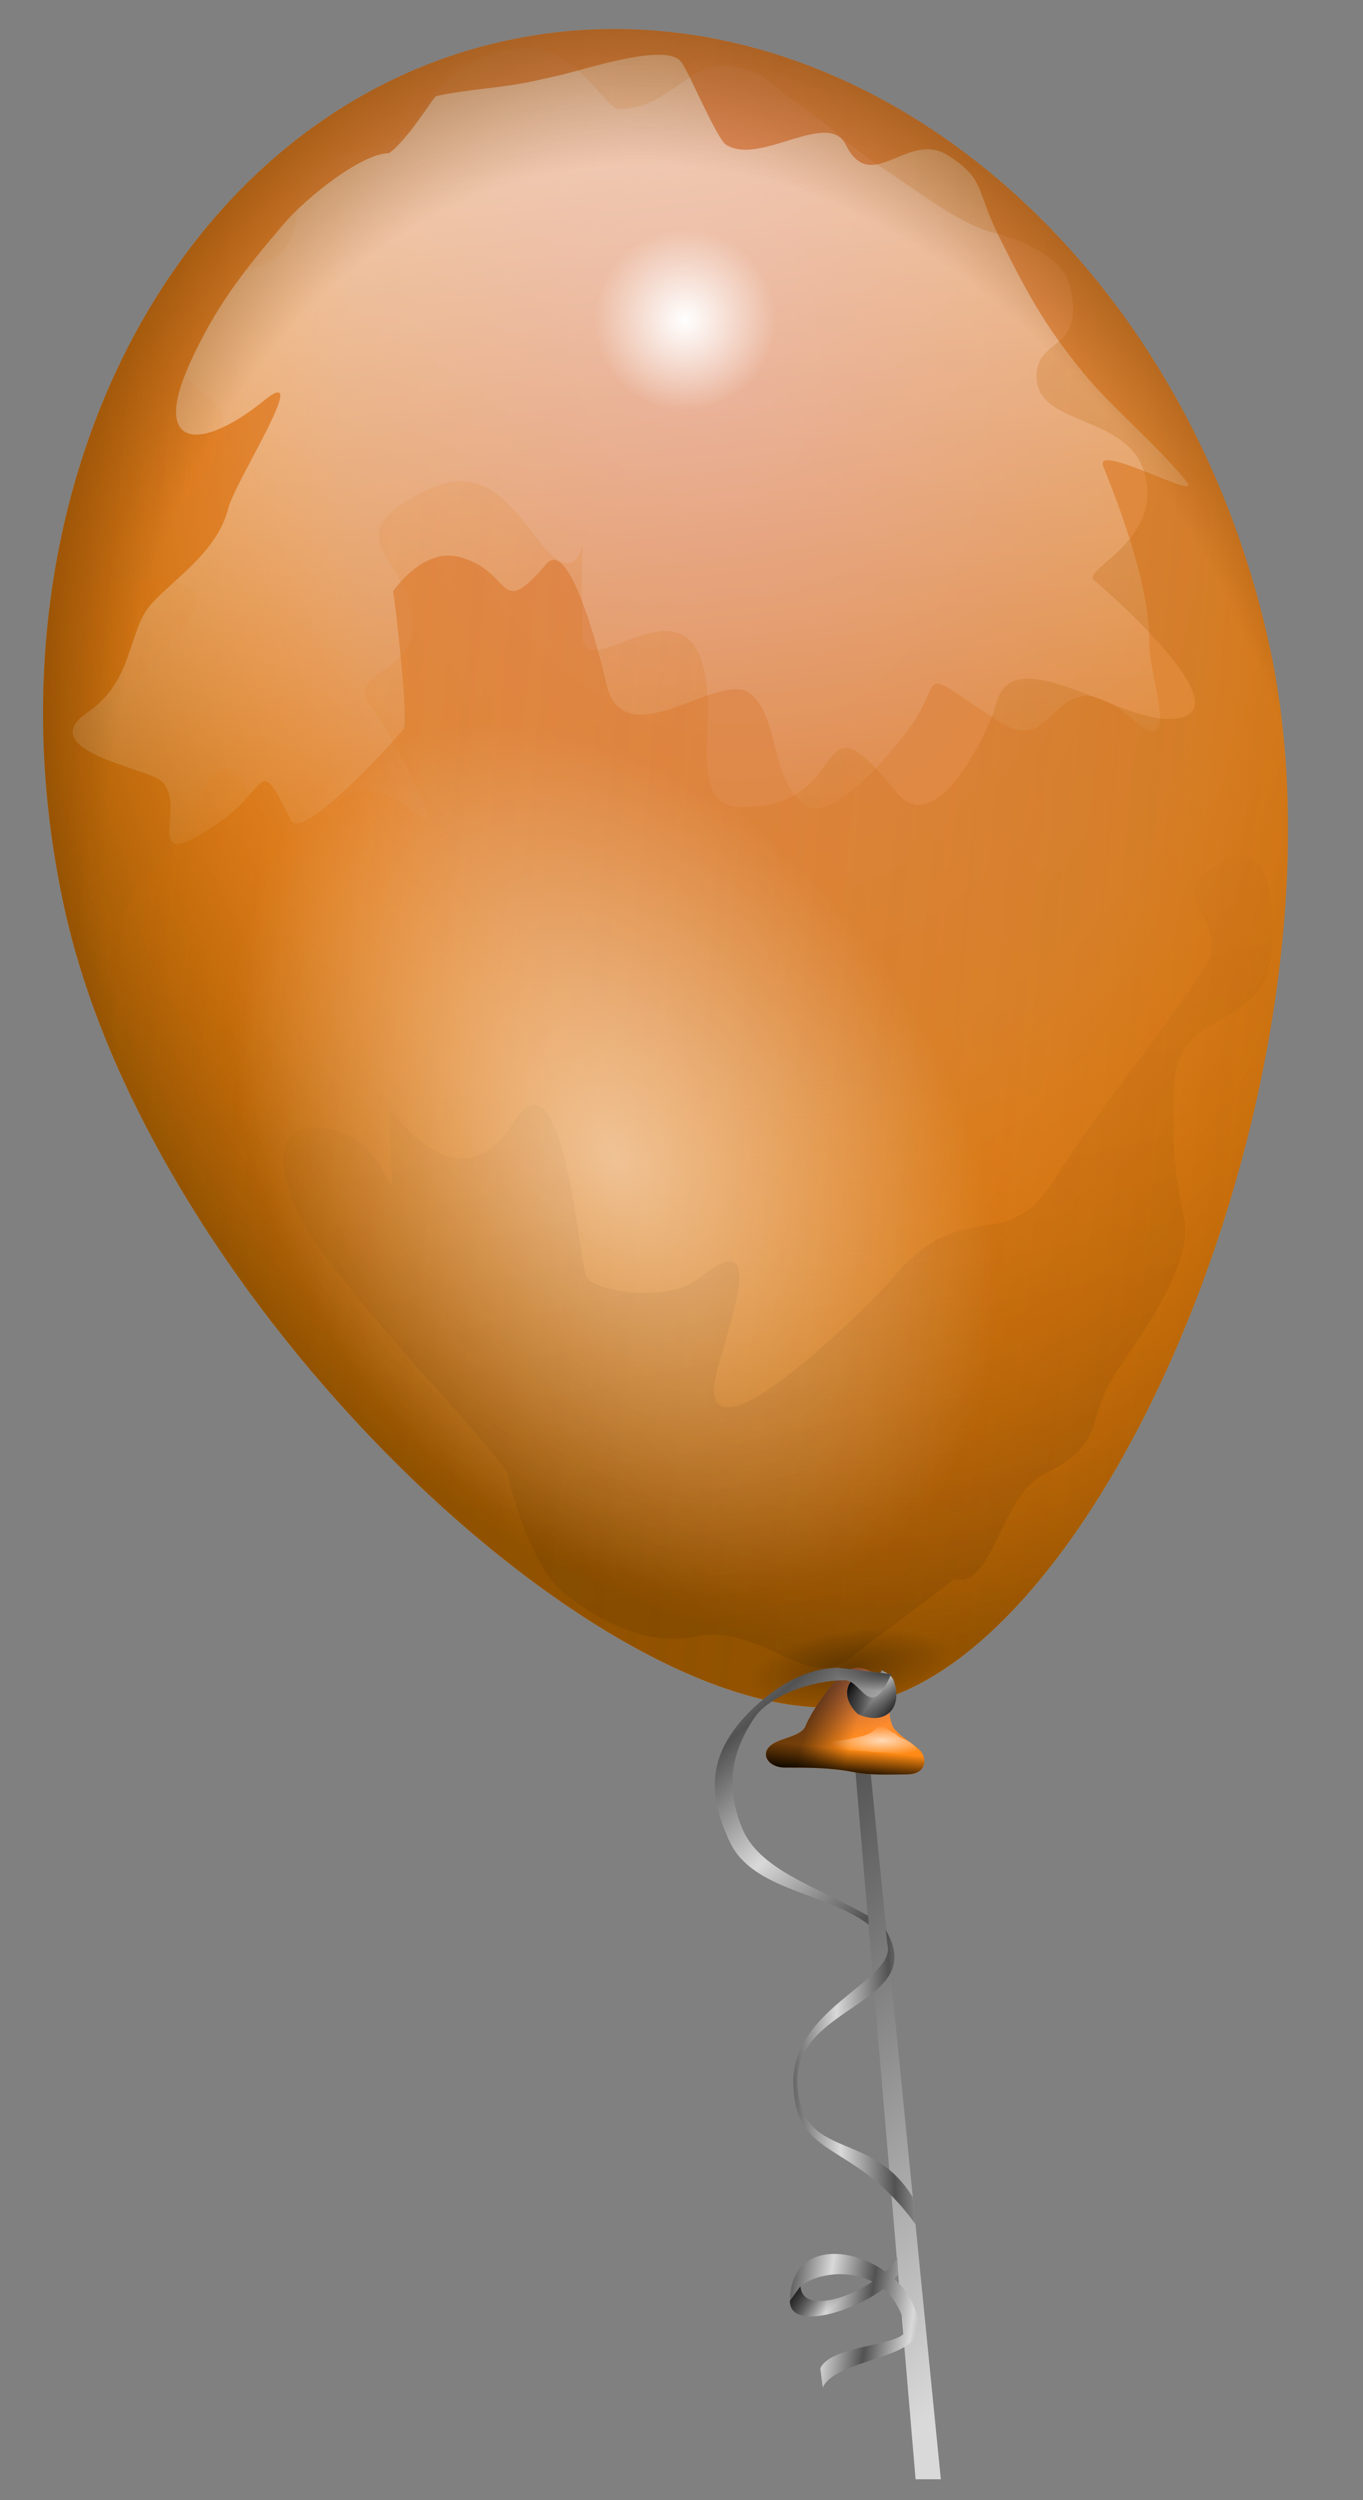
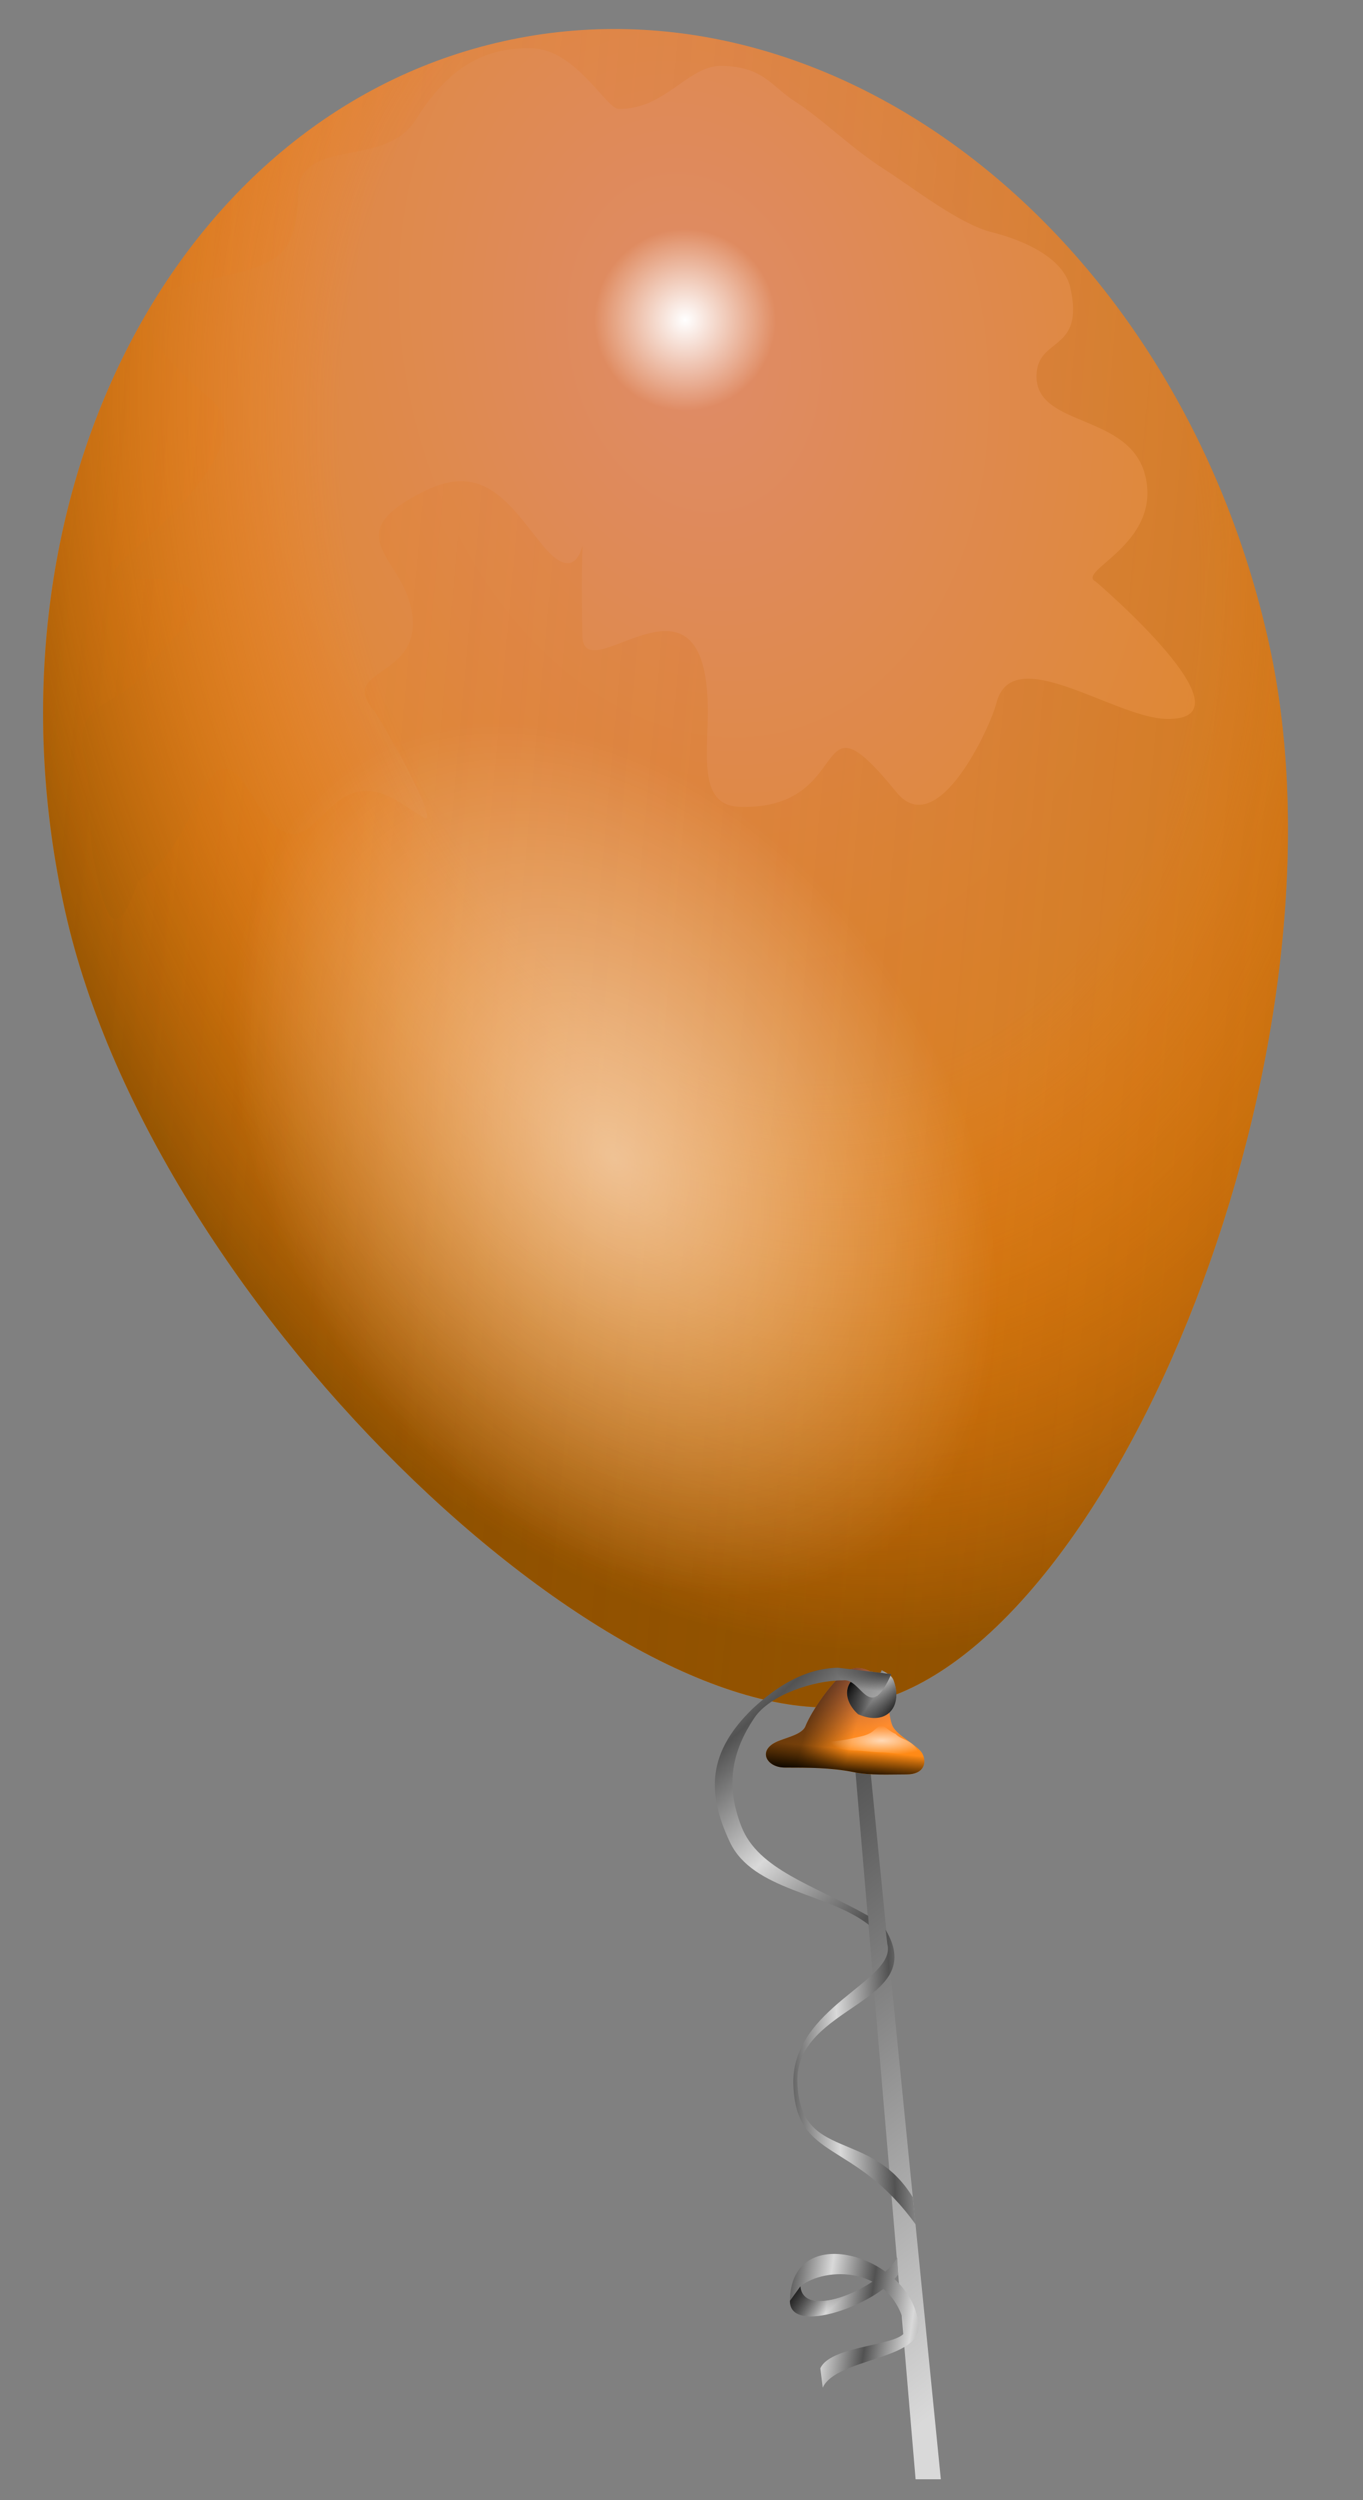
<svg xmlns="http://www.w3.org/2000/svg" xmlns:ns1="http://inkscape.sourceforge.net/DTD/sodipodi-0.dtd" xmlns:ns2="http://www.inkscape.org/namespaces/inkscape" xmlns:xlink="http://www.w3.org/1999/xlink" id="svg2" ns1:docname="BAC863~1.SVG" viewBox="0 0 600 1100" ns1:version="0.32" version="1.0" y="0" x="0" ns2:version="0.40+cvs" ns1:docbase="E:\AJ_Stuff\Artwork\Vector\PUBLIC~1">
  <rect x="0" y="0" width="600" height="1100" fill="#808080" stroke="none" />
  <ns1:namedview id="base" bordercolor="#666666" ns2:pageshadow="2" ns2:window-width="844" pagecolor="#ffffff" ns2:zoom="0.32909091" ns2:window-x="242" borderopacity="1.0" ns2:current-layer="svg2" ns2:cx="300.00007" ns2:cy="550.00000" ns2:window-y="242" ns2:window-height="540" ns2:pageopacity="0.0" />
  <defs id="defs3">
    <linearGradient id="linearGradient2201">
      <stop id="stop2203" style="stop-color:#525252" offset="0" />
      <stop id="stop2205" style="stop-color:#d9d9d9" offset="1" />
    </linearGradient>
    <linearGradient id="linearGradient2168">
      <stop id="stop2170" style="stop-color:#000000" offset="0" />
      <stop id="stop2174" style="stop-color:#000000;stop-opacity:0" offset="1" />
    </linearGradient>
    <linearGradient id="linearGradient2077">
      <stop id="stop2079" style="stop-color:#ffffff" offset="0" />
      <stop id="stop2081" style="stop-color:#ffffff;stop-opacity:0" offset="1" />
    </linearGradient>
    <linearGradient id="linearGradient2065">
      <stop id="stop2067" style="stop-color:#5f5700;stop-opacity:0" offset="0" />
      <stop id="stop2073" style="stop-color:#ff7700;stop-opacity:0" offset=".5" />
      <stop id="stop2069" style="stop-color:#864e00" offset="1" />
    </linearGradient>
    <linearGradient id="linearGradient2053">
      <stop id="stop2055" style="stop-color:#ff8f61" offset="0" />
      <stop id="stop2057" style="stop-color:#ff8900" offset="1" />
    </linearGradient>
    <radialGradient id="radialGradient2217" xlink:href="#linearGradient2077" gradientUnits="userSpaceOnUse" cy="263.79" cx="457.14" r="94.286" />
    <radialGradient id="radialGradient2223" xlink:href="#linearGradient2077" gradientUnits="userSpaceOnUse" cy="516.87" cx="480.13" gradientTransform="scale(.84 1.19)" r="175.44" />
    <radialGradient id="radialGradient2232" gradientUnits="userSpaceOnUse" cy="440.37" cx="413.89" gradientTransform="matrix(.968 -.215 .297 1.335 -211.6 -61.667)" r="359.53">
      <stop id="stop2190" style="stop-color:#652d00;stop-opacity:0" offset="0" />
      <stop id="stop2194" style="stop-color:#7b5500;stop-opacity:0" offset=".5" />
      <stop id="stop2196" style="stop-color:#763a00;stop-opacity:0" offset=".75" />
      <stop id="stop2192" style="stop-color:#774200" offset="1" />
    </radialGradient>
    <linearGradient id="linearGradient2235" y2="608.36" xlink:href="#linearGradient2168" gradientUnits="userSpaceOnUse" y1="1203.6" gradientTransform="matrix(1.23 -.273 .172 .775 -201.81 -17.563)" x2="345.4" x1="336.15" />
    <linearGradient id="linearGradient2241" y2="504.58" xlink:href="#linearGradient2065" gradientUnits="userSpaceOnUse" y1="-283.39" gradientTransform="matrix(.831 -.185 .255 1.146 -201.81 -17.563)" x2="1100.7" x1="-683.5" />
    <linearGradient id="linearGradient2246" y2="601.16" xlink:href="#linearGradient2077" gradientUnits="userSpaceOnUse" y1="168.43" gradientTransform="matrix(1.184 -.263 .179 .805 -201.81 -17.563)" x2="285.9" x1="350.37" />
    <radialGradient id="radialGradient2249" xlink:href="#linearGradient2065" gradientUnits="userSpaceOnUse" cy="290.04" cx="478.66" gradientTransform="matrix(.968 -.215 .297 1.335 -211.6 -61.667)" r="372.49" />
    <radialGradient id="radialGradient2252" xlink:href="#linearGradient2053" gradientUnits="userSpaceOnUse" cy="233.67" cx="462.46" gradientTransform="matrix(.968 -.215 .297 1.335 -211.6 -61.667)" r="330.33" />
    <linearGradient id="linearGradient2122" y2="958.59" xlink:href="#linearGradient2053" gradientUnits="userSpaceOnUse" y1="900.84" gradientTransform="matrix(1.219 0 0 .82 0 -6)" x2="302.31" x1="309.16" />
    <linearGradient id="linearGradient2126" y2="945.18" xlink:href="#linearGradient2168" gradientUnits="userSpaceOnUse" y1="959.69" gradientTransform="matrix(1.219 0 0 .82 0 -6)" x2="301.38" x1="299.34" />
    <linearGradient id="linearGradient2140" y2="937.79" xlink:href="#linearGradient2168" gradientUnits="userSpaceOnUse" y1="901.66" gradientTransform="matrix(1.219 0 0 .82 0 -6)" x2="311.93" x1="293.05" />
    <linearGradient id="linearGradient2144" y2="927.12" xlink:href="#linearGradient2168" gradientUnits="userSpaceOnUse" y1="923.83" gradientTransform="matrix(1.219 0 0 .82 0 -6)" x2="310.45" x1="293.24" />
    <radialGradient id="radialGradient2155" xlink:href="#linearGradient2077" gradientUnits="userSpaceOnUse" cy="1378.8" cx="214.76" gradientTransform="matrix(1.469 0 0 .425 72.665 179.83)" r="15.406" />
    <radialGradient id="radialGradient2169" xlink:href="#linearGradient2077" gradientUnits="userSpaceOnUse" cy="752.36" cx="378.57" r="8.571" />
    <radialGradient id="radialGradient2179" xlink:href="#linearGradient2168" gradientUnits="userSpaceOnUse" cy="1031.8" cx="269.79" gradientTransform="scale(1.393 .718)" r="32.826" />
    <linearGradient id="linearGradient2199" y2="396.2" xlink:href="#linearGradient2201" gradientUnits="userSpaceOnUse" y1="281.09" gradientTransform="matrix(.366 0 0 2.731 0 -6)" x2="1075" x1="1063" />
    <radialGradient id="radialGradient2242" xlink:href="#linearGradient2201" gradientUnits="userSpaceOnUse" cy="771.55" cx="370.71" gradientTransform="matrix(1.015 0 0 .985 0 -6)" r="27.48" />
    <linearGradient id="linearGradient2256" y2="654.13" xlink:href="#linearGradient2201" spreadMethod="reflect" gradientUnits="userSpaceOnUse" y1="614.4" gradientTransform="matrix(.822 0 0 1.216 0 -6)" x2="448.12" x1="423.76" />
    <linearGradient id="linearGradient2264" y2="590.56" xlink:href="#linearGradient2201" spreadMethod="reflect" gradientUnits="userSpaceOnUse" y1="588.05" gradientTransform="matrix(.645 0 0 1.552 0 -6)" x2="572.03" x1="608.27" />
    <linearGradient id="linearGradient2317" y2="843.22" xlink:href="#linearGradient2201" spreadMethod="reflect" gradientUnits="userSpaceOnUse" y1="838.2" gradientTransform="matrix(.814 0 0 1.229 0 -6)" x2="491.66" x1="469.01" />
    <linearGradient id="linearGradient2321" y2="835.01" xlink:href="#linearGradient2168" gradientUnits="userSpaceOnUse" y1="816.66" gradientTransform="matrix(.814 0 0 1.229 0 -6)" x2="442.94" x1="432.33" />
    <linearGradient id="linearGradient2327" y2="754.63" xlink:href="#linearGradient2168" spreadMethod="reflect" gradientUnits="userSpaceOnUse" y1="747.38" gradientTransform="scale(1.015 .985)" x2="381.53" x1="370.79" />
    <radialGradient id="radialGradient2333" fy="1161.4" xlink:href="#linearGradient2168" gradientUnits="userSpaceOnUse" cy="1161.1" cx="247.71" gradientTransform="scale(1.58 .633)" r="14.647" />
  </defs>
  <g id="layer1">
    <path id="path2191" style="fill-rule:evenodd;fill:url(#linearGradient2199)" d="m373.76 746.35l29.29 344.45h11.11l-34.34-345.46-6.06 1.01z" />
    <path id="path1291" style="opacity:.75;fill-rule:evenodd;fill:url(#radialGradient2252)" d="m558.54 282.83c39.66 178.6-67.95 439.46-174.55 466.06-103.81 25.98-315.74-169.78-355.4-348.38s46.86-349.91 193.13-382.39c146.26-32.479 297.16 86.11 336.82 264.71z" />
    <path id="path2063" style="fill-rule:evenodd;fill:url(#radialGradient2249)" d="m558.54 282.83c39.66 178.6-67.95 439.46-174.55 466.06-103.81 25.98-315.74-169.78-355.4-348.38s46.86-349.91 193.13-382.39c146.26-32.479 297.16 86.11 336.82 264.71z" />
-     <path id="path2075" style="opacity:0.6;fill-rule:evenodd;fill:url(#linearGradient2246)" d="m171.19 67.388c-12.15 0.124-36.51 19.763-45.87 30.673-19.23 22.429-30.833 37.649-41.842 61.969-16.9 37.35 4.575 39.09 32.852 16.12 21.59-17.54-12.86 35.61-15.82 47.42-4.931 19.72-24.961 31.75-34.402 42.76-9.848 11.48-7.246 33.21-27.588 47.1-22.198 15.15 18.254 23.31 29.746 28.51 18.361 8.31-10.76 46.54 27.888 20.15 22.786-15.56 16.766-31.55 31.916-1.23 5 9.99 47.59-37.14 49.59-40.28 2.34-3.68-3.85-56.9-4.64-60.43-0.01-0.08 13.07-19.13 28.83-15.18 24.45 6.11 16.74 28.76 38.73 3.1 11.18-13.03 25.83 50.4 26.34 52.69 7.29 32.83 48.79-4.87 62.29 3.73 14.42 9.18 9.08 39.31 25.71 49.89 13.12 8.36 43.28-30.36 47.42-36.87 13.56-21.29 0.69-23.51 38.12 0.32 26.36 16.78 22.41-31.97 58.26-1.23 21.82 18.71 6.77-20.08 7.13-33.78 0.62-23.12-11.94-57.19-20.13-77.48-4.63-11.48 44.38 16.12 36.57 6.51-14.24-17.52-32.69-32.14-45.86-48.35-17.05-20.99-24.4-34.87-36.56-59.19-10.5-21.014-5.94-25.343-22.61-35.955-17.61-11.206-33.65 17.928-44.94-4.655-7.85-15.709-37.87 9.422-52.68-0.008-4.17-2.656-16.66-32.666-19.83-36.572-6.98-8.596-42.54 3.594-54.23 6.19-3.72 0.826-7.44 1.652-11.16 2.478-12.8 2.841-28.61 3.426-42.46 6.501-1.01 0.224-12.54 19.486-20.77 25.099z" />
+     <path id="path2075" style="opacity:0.6;fill-rule:evenodd;fill:url(#linearGradient2246)" d="m171.19 67.388z" />
    <path id="path2085" style="fill-rule:evenodd;fill:url(#radialGradient2217)" transform="matrix(.414 -.092 .092 .414 88.064 73.647)" d="m551.43 263.79c0 52.07-42.21 94.29-94.29 94.29-52.07 0-94.28-42.22-94.28-94.29s42.21-94.28 94.28-94.28c52.08 0 94.29 42.21 94.29 94.28z" />
    <path id="path2095" style="opacity:0.6;fill:url(#radialGradient2217);fill-rule:evenodd" transform="matrix(1.183 -.263 .263 1.183 -308.6 -51.166)" d="m551.43 263.79c0 52.07-42.21 94.29-94.29 94.29-52.07 0-94.28-42.22-94.28-94.29s42.21-94.28 94.28-94.28c52.08 0 94.29 42.21 94.29 94.28z" />
    <path id="path2125" style="opacity:0.4;fill-rule:evenodd;fill:url(#linearGradient2241)" d="m221.72 18.129c-146.26 32.48-232.8 203.77-193.14 382.37 39.662 178.6 251.61 374.37 355.42 348.39 106.59-26.6 214.21-287.48 174.55-466.08s-190.56-297.16-336.83-264.68zm-5.24 5.358c5.2-1.604 11.04-2.43 17.65-2.255 19.37 0.512 32.66 26.514 38.09 26.658 20.48 0.542 30.72-19.317 45.57-18.924 18.58 0.492 21.19 8.721 32.85 16.139 10.82 6.89 24.28 20.228 38.73 29.427 11.84 7.535 32.72 24.002 47.11 27.598 13.51 3.38 31.7 11.01 34.7 24.5 6.33 28.52-14.45 21.38-14.9 38.43-0.62 23.42 41.67 16.27 48.04 44.93 6.58 29.63-30.82 41.33-22.02 45.87 0.18 0.09 72.2 61.52 30.99 60.43-23.06-0.61-67.78-34.5-74.7-6.84-2.51 10.05-25.86 61.41-44.01 39.06-38.87-47.86-17.13 7.84-68.8 6.48-17.01-0.45-14.75-19.05-14.25-37.81 2.07-78.29-54.61-11.47-55.16-37.5-1.66-78.52 6.58-10.14-17.65-39.97-14.59-17.96-25.61-36.77-52.06-23.55-40.78 20.38-6.4 29.47-4.95 56.7 1.35 25.32-31.75 21.72-17.68 39.04 4.73 5.82 30.89 53.19 22.32 47.74-3.41-2.17-6.84-4.36-10.25-6.53-36.75-23.39-37.04 43.63-65.06-3.09-21.79-36.33-21.004 20.85-50.225 37.49-11.175 33.51-15.372 9.77-19.197-7.45-3.456-15.56-0.494-28.61-4.328-45.87-6.254-28.17 15.771-21.03 28.81-41.52 7.588-11.91 36.26-30.44 9.317-37.18-14.15-3.54-37.511 6.53-19.844-10.22 11.358-10.78 59.757-50.39 37.207-69.73-12.698-10.88-49.657-41.66-8.374-50.83 36.844-8.18 45.984-9.05 46.794-39.648 0.66-24.917 38.08-10.894 51.47-31.915 8.28-13.008 18.21-24.849 33.81-29.66z" />
    <path id="path2099" style="opacity:0.53;fill-rule:evenodd;fill:url(#radialGradient2223)" transform="matrix(.835 -.55 .55 .835 -404.37 218.18)" d="m568.57 602.36c0 128.61-73.55 232.86-164.28 232.86-90.74 0-164.29-104.25-164.29-232.86 0-128.6 73.55-232.85 164.29-232.85 90.73 0 164.28 104.25 164.28 232.85z" />
    <path id="path2109" style="opacity:0.3;fill:url(#radialGradient2223);fill-rule:evenodd" transform="matrix(.498 -.328 .308 .468 -79.096 415.27)" d="m568.57 602.36c0 128.61-73.55 232.86-164.28 232.86-90.74 0-164.29-104.25-164.29-232.86 0-128.6 73.55-232.85 164.29-232.85 90.73 0 164.28 104.25 164.28 232.85z" />
-     <path id="path2158" style="opacity:0.1;fill-rule:evenodd;fill:url(#linearGradient2235)" d="m223.16 647.36c-18.33-24.26-60.96-66.68-84.57-101.25-13.36-19.58-23.25-50.62 1.33-49.97 37.26 0.99 32.96 59.59 31.55-7-0.09-4.28 28.98 44.92 54.79 4.39 20.49-32.19 27.58 49.66 31.54 67.49 1.54 6.94 35.92 12.73 49.96 1.33 35.3-28.67 6.94 34.37 6.57 48.21-0.89 33.66 73.16-41.61 76.7-46.01 32.96-40.96 50.85-10.7 72.76-45.13 23.01-36.14 48.4-65.38 66.19-93.34 14.1-22.15-23.01-31.23 10.09-47.77 25.06-12.52 21.8 45.56 16.21 54.35-13.64 21.42-38.61 14.17-39.45 46.01-0.53 19.92-0.88 33.32 4.37 56.98 4.69 21.13-20.48 53.45-30.25 68.8-13.83 21.72-3.49 30.23-31.56 44.26-19.26 9.62-21.79 50.29-39.45 46.01-13.72 11.15-36.21 27.08-46.02 35.05-18.37 14.92-39.26-16.11-68.37-9.65-21.98 4.88-45.83-9.49-58.29-20.17-12-10.28-20.75-37.52-24.1-52.59z" />
-     <path id="path2180" style="fill-rule:evenodd;fill:url(#radialGradient2232)" d="m558.54 282.83c39.66 178.6-67.95 439.46-174.55 466.06-103.81 25.98-315.74-169.78-355.4-348.38s46.86-349.91 193.13-382.39c146.26-32.479 297.16 86.11 336.82 264.71z" />
-     <path id="path2171" style="opacity:0.3;fill-rule:evenodd;fill:url(#radialGradient2179)" transform="matrix(.956 -.148 .143 .657 -91.365 302.37)" d="m421.43 740.93c0.01 13.02-20.46 23.58-45.72 23.58-25.25 0-45.72-10.56-45.71-23.58-0.01-13.02 20.46-23.57 45.71-23.57 25.26 0 45.73 10.55 45.72 23.57z" />
    <path id="path1354" style="fill-rule:evenodd;fill:url(#linearGradient2122)" d="m372.75 735.24c-5.94 3.64-15.41 17.3-18.19 24.24-1.54 3.86-9.09 5.05-13.13 7.07-7.95 3.97-3.74 11.11 4.04 11.11 10.36 0 20.28 0.02 30.31 2.02 7.56 1.51 15.43 1.01 23.23 1.01 7.94 0 8.98-5.27 7.07-9.09-1.73-3.47-10.95-7.77-13.13-12.12-2.07-4.13-1.9-18.34-7.07-22.22-0.38-0.29-6.72-5.97-13.13-2.02z" />
    <path id="path2124" style="fill-rule:evenodd;fill:url(#linearGradient2126)" d="m372.75 735.24c-5.94 3.64-15.41 17.3-18.19 24.24-1.54 3.86-9.09 5.05-13.13 7.07-7.95 3.97-3.74 11.11 4.04 11.11 10.36 0 20.28 0.02 30.31 2.02 7.56 1.51 15.43 1.01 23.23 1.01 7.94 0 8.98-5.27 7.07-9.09-1.73-3.47-10.95-7.77-13.13-12.12-2.07-4.13-1.9-18.34-7.07-22.22-0.38-0.29-6.72-5.97-13.13-2.02z" />
    <path id="path2138" style="opacity:.468;fill-rule:evenodd;fill:url(#linearGradient2140)" d="m372.75 735.24c-5.94 3.64-15.41 17.3-18.19 24.24-1.54 3.86-9.09 5.05-13.13 7.07-7.95 3.97-3.74 11.11 4.04 11.11 10.36 0 20.28 0.02 30.31 2.02 7.56 1.51 15.43 1.01 23.23 1.01 7.94 0 8.98-5.27 7.07-9.09-1.73-3.47-10.95-7.77-13.13-12.12-2.07-4.13-1.9-18.34-7.07-22.22-0.38-0.29-6.72-5.97-13.13-2.02z" />
    <path id="path2142" style="opacity:.509;fill-rule:evenodd;fill:url(#linearGradient2144)" d="m372.75 735.24c-5.94 3.64-15.41 17.3-18.19 24.24-1.54 3.86-9.09 5.05-13.13 7.07-7.95 3.97-3.74 11.11 4.04 11.11 10.36 0 20.28 0.02 30.31 2.02 7.56 1.51 15.43 1.01 23.23 1.01 7.94 0 8.98-5.27 7.07-9.09-1.73-3.47-10.95-7.77-13.13-12.12-2.07-4.13-1.9-18.34-7.07-22.22-0.38-0.29-6.72-5.97-13.13-2.02z" />
    <path id="path2146" style="opacity:.676;fill-rule:evenodd;fill:url(#radialGradient2155)" d="m358.6 766.36c3.39 0.43 11.27-0.31 16.58-1.54 4.5-1.04 7.22-1.31 9.95-3.85 3.94-3.66 3.84-0.53 9.11 1.9 2.93 3.13 7.18 2.08 10.15 8.1 2.93 2.72-11.8 0-15.95 0-4.45 0-8.3-0.77-12.43-0.77-2.85 0-8.67-1.05-10.78-1.54-3.28-0.76-1.58-1.37-6.63-2.3z" />
    <path id="path2161" style="opacity:.468;fill-rule:evenodd;fill:url(#radialGradient2169)" transform="matrix(.469 -.172 .344 .939 -50.684 103.73)" d="m387.14 752.36c0 4.74-3.83 8.57-8.57 8.57-4.73 0-8.57-3.83-8.57-8.57 0-4.73 3.84-8.57 8.57-8.57 4.74 0 8.57 3.84 8.57 8.57z" />
    <path id="path2223" style="fill:url(#radialGradient2242)" d="m384.1 745.83c-0.32 0.08-0.63-0.18-0.94-0.27 7.03 1.47 0.11-0.15 1.18-1.56-0.29-0.2-0.1 0.1-0.23 0.23l4.01-9.42c1.9 1.22 3.96 1.86 5.08 4.06 4.66 11.94-2.84 20.8-15.46 15.35-8.58-7.9-5.36-17.93 6.36-18.75v10.36z" />
    <path id="path2248" style="fill:url(#linearGradient2264)" d="m389.82 848.98c19.5 32.61-40.17 32.94-38.8 67.43 1.38 34.84 32.22 19.78 50.78 50.33l1.36 12.09c-27.17-37.97-52.84-27.66-53.92-61.72-1.07-34.07 45.61-45.57 41.37-61.82l-0.79-6.31z" />
    <path id="path2284" style="fill:url(#linearGradient2317)" d="m395.35 1000.7c-9.28 13.3-47.78 27.1-47.63 11.6 0.36-36.89 55.38-18.88 56.6 11.3 0.59 14.7-36.31 14-42.15 26.9l-1.06-8.5c4.9-11 39.15-9.6 37.45-17.7-5.81-27.92-35.53-27.03-46.2-18.4 1.29 15.2 34.93 0.8 42.62-12.67l0.37 7.47z" />
    <path id="path2319" style="fill:url(#linearGradient2321)" d="m395.35 1000.7c-9.28 13.3-47.78 27.1-47.63 11.6l4.64-6.4c1.29 15.2 34.93 0.8 42.62-12.67l0.37 7.47z" />
    <path id="path2323" style="fill:url(#linearGradient2327)" d="m384.1 745.83c-0.32 0.08-0.63-0.18-0.94-0.27 7.03 1.47 0.11-0.15 1.18-1.56-0.29-0.2-0.1 0.1-0.23 0.23l4.01-9.42c1.9 1.22 3.96 1.86 5.08 4.06 4.66 11.94-2.84 20.8-15.46 15.35-8.58-7.9-5.36-17.93 6.36-18.75v10.36z" />
    <path id="path2246" style="fill:url(#linearGradient2256)" d="m392.33 736.55c-9.76 22.19-12.99 1.44-21.3 2.75-12.74-0.02-32.13 6.31-38.99 16.56-9.4 14.05-13.05 28.87-5.67 47.75 7.43 19 31.71 25.71 55.78 39.27l0.32 4.01c-18.28-14.31-51.06-14.92-61.22-36.51-10.31-21.88-9.62-39.63 10.16-58.7 10.47-9.75 22.83-17.62 37.49-17.94l23.43 2.81z" />
    <path id="path2329" style="opacity:.639;fill:url(#radialGradient2333)" d="m392.33 736.55c-9.76 22.19-12.99 1.44-21.3 2.75-12.74-0.02-16.79-5.24-2.13-5.56l23.43 2.81z" />
  </g>
</svg>